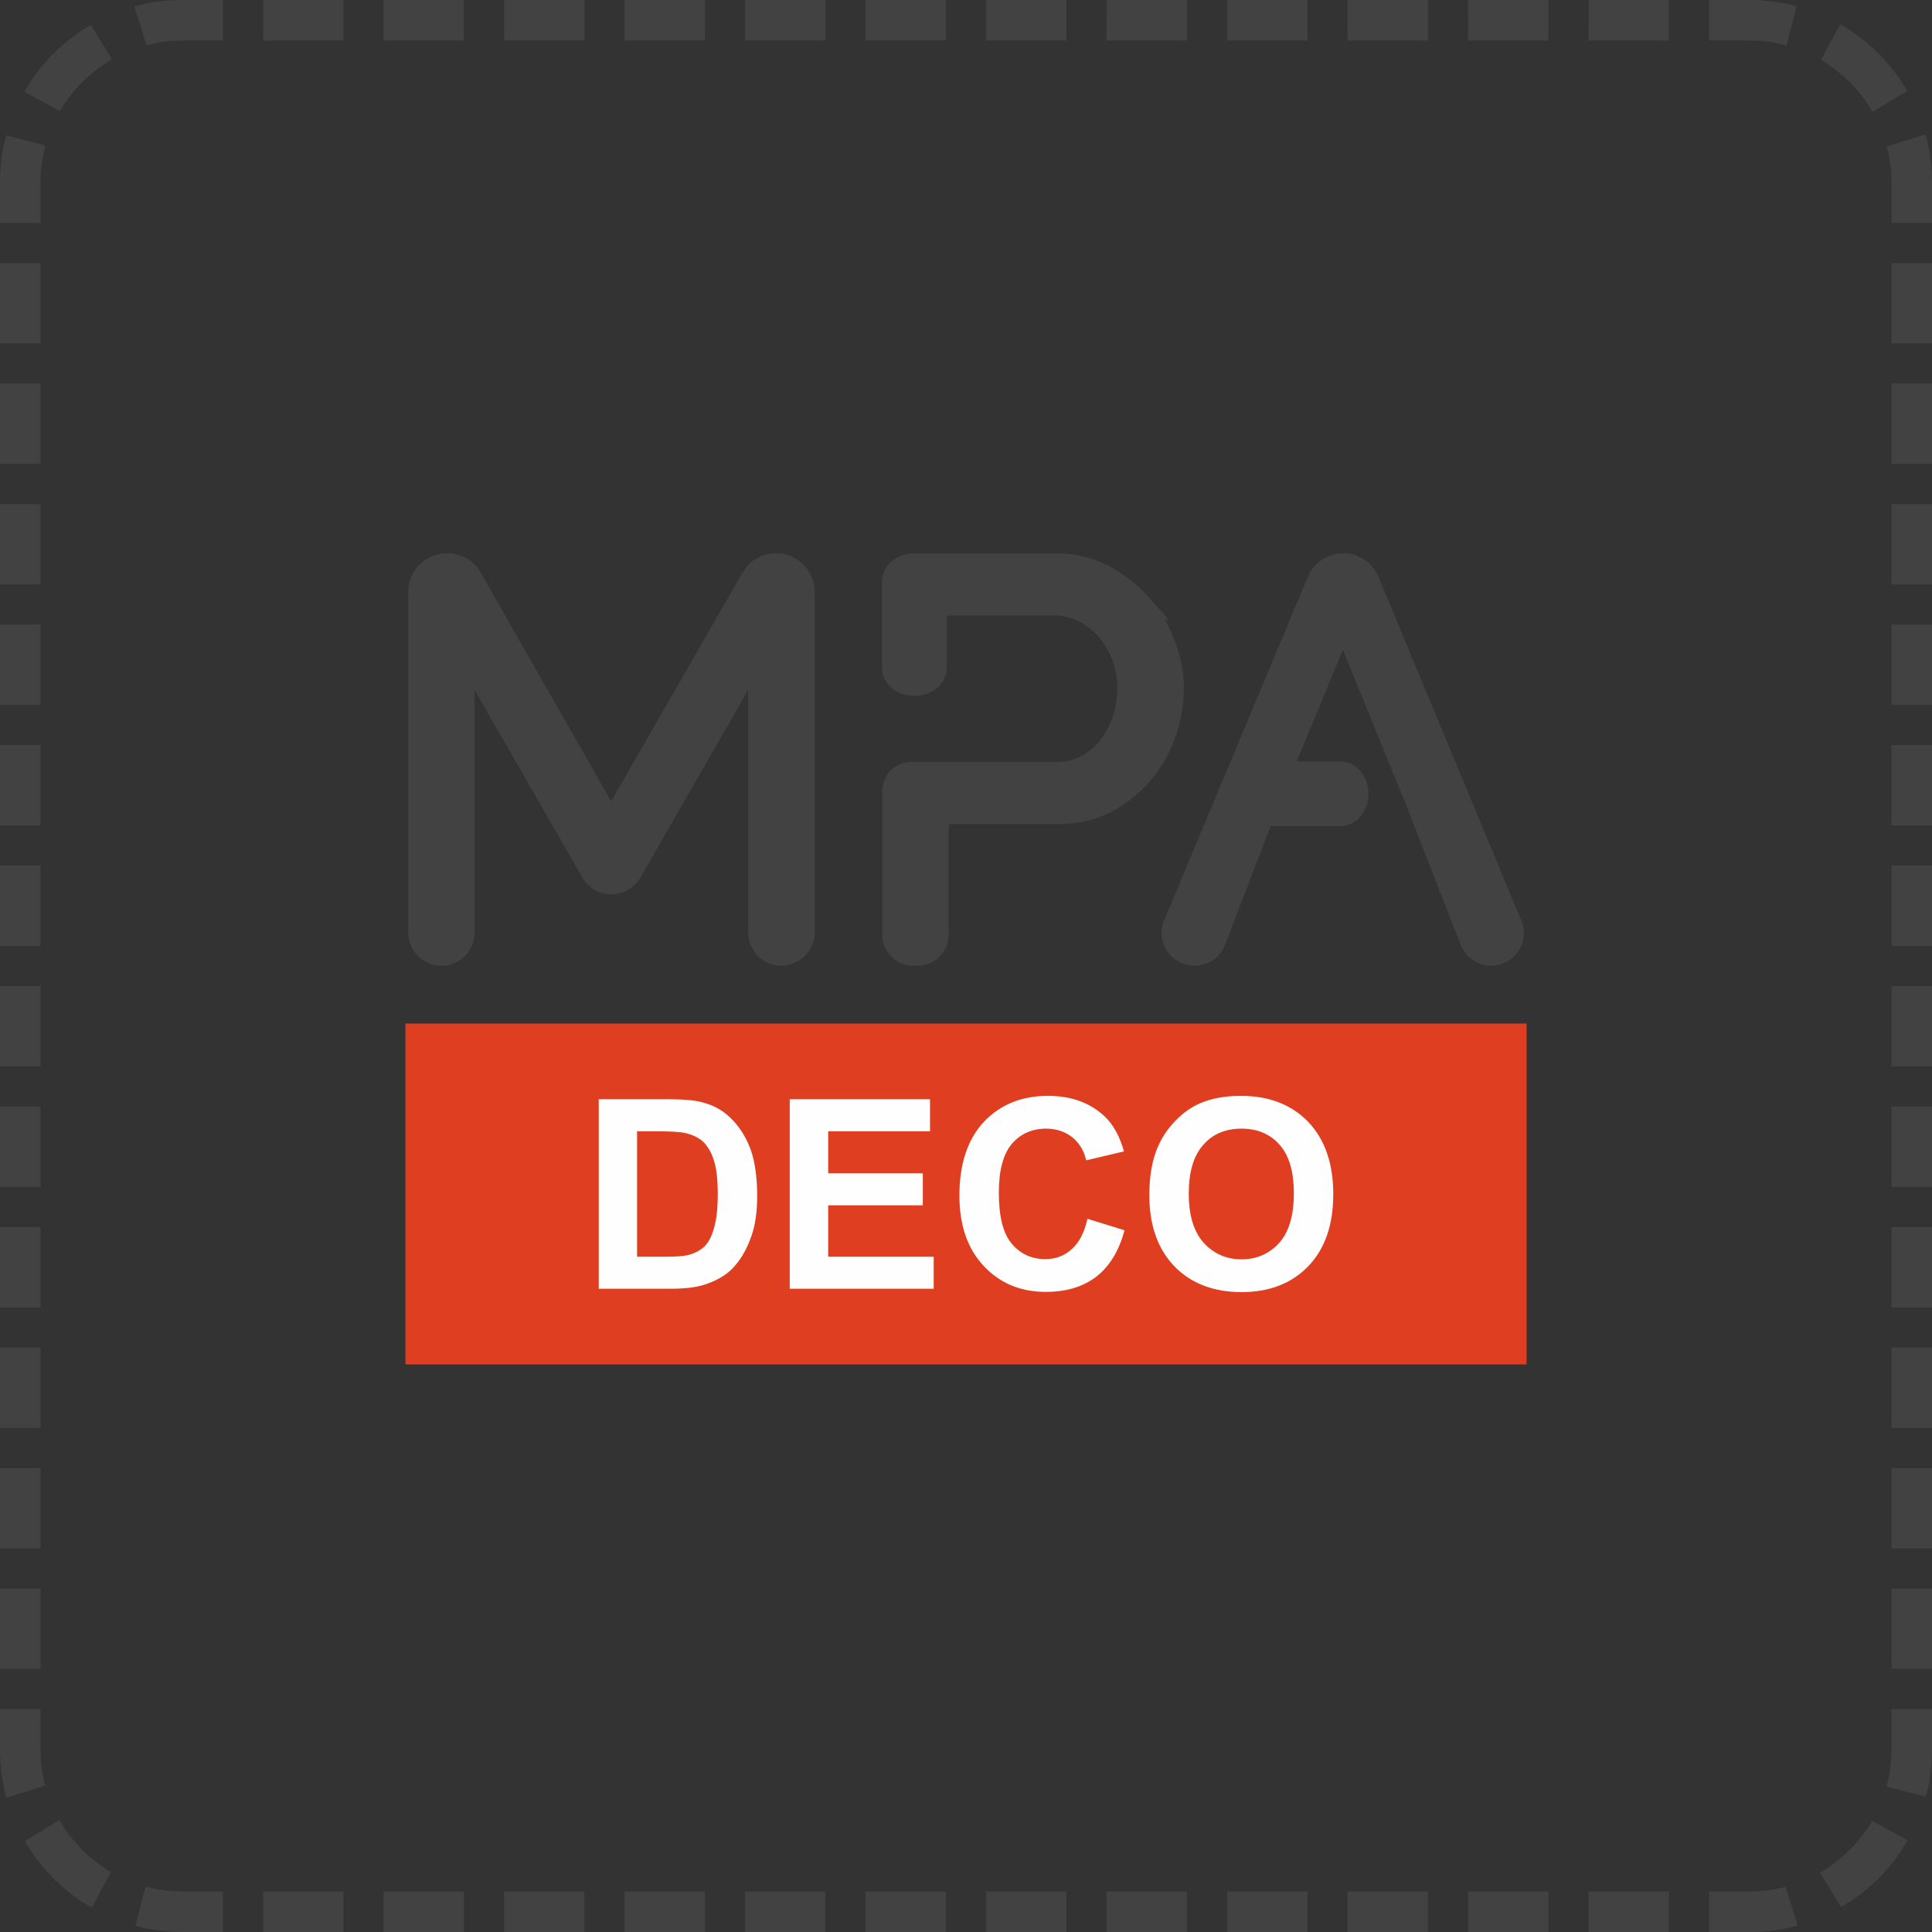
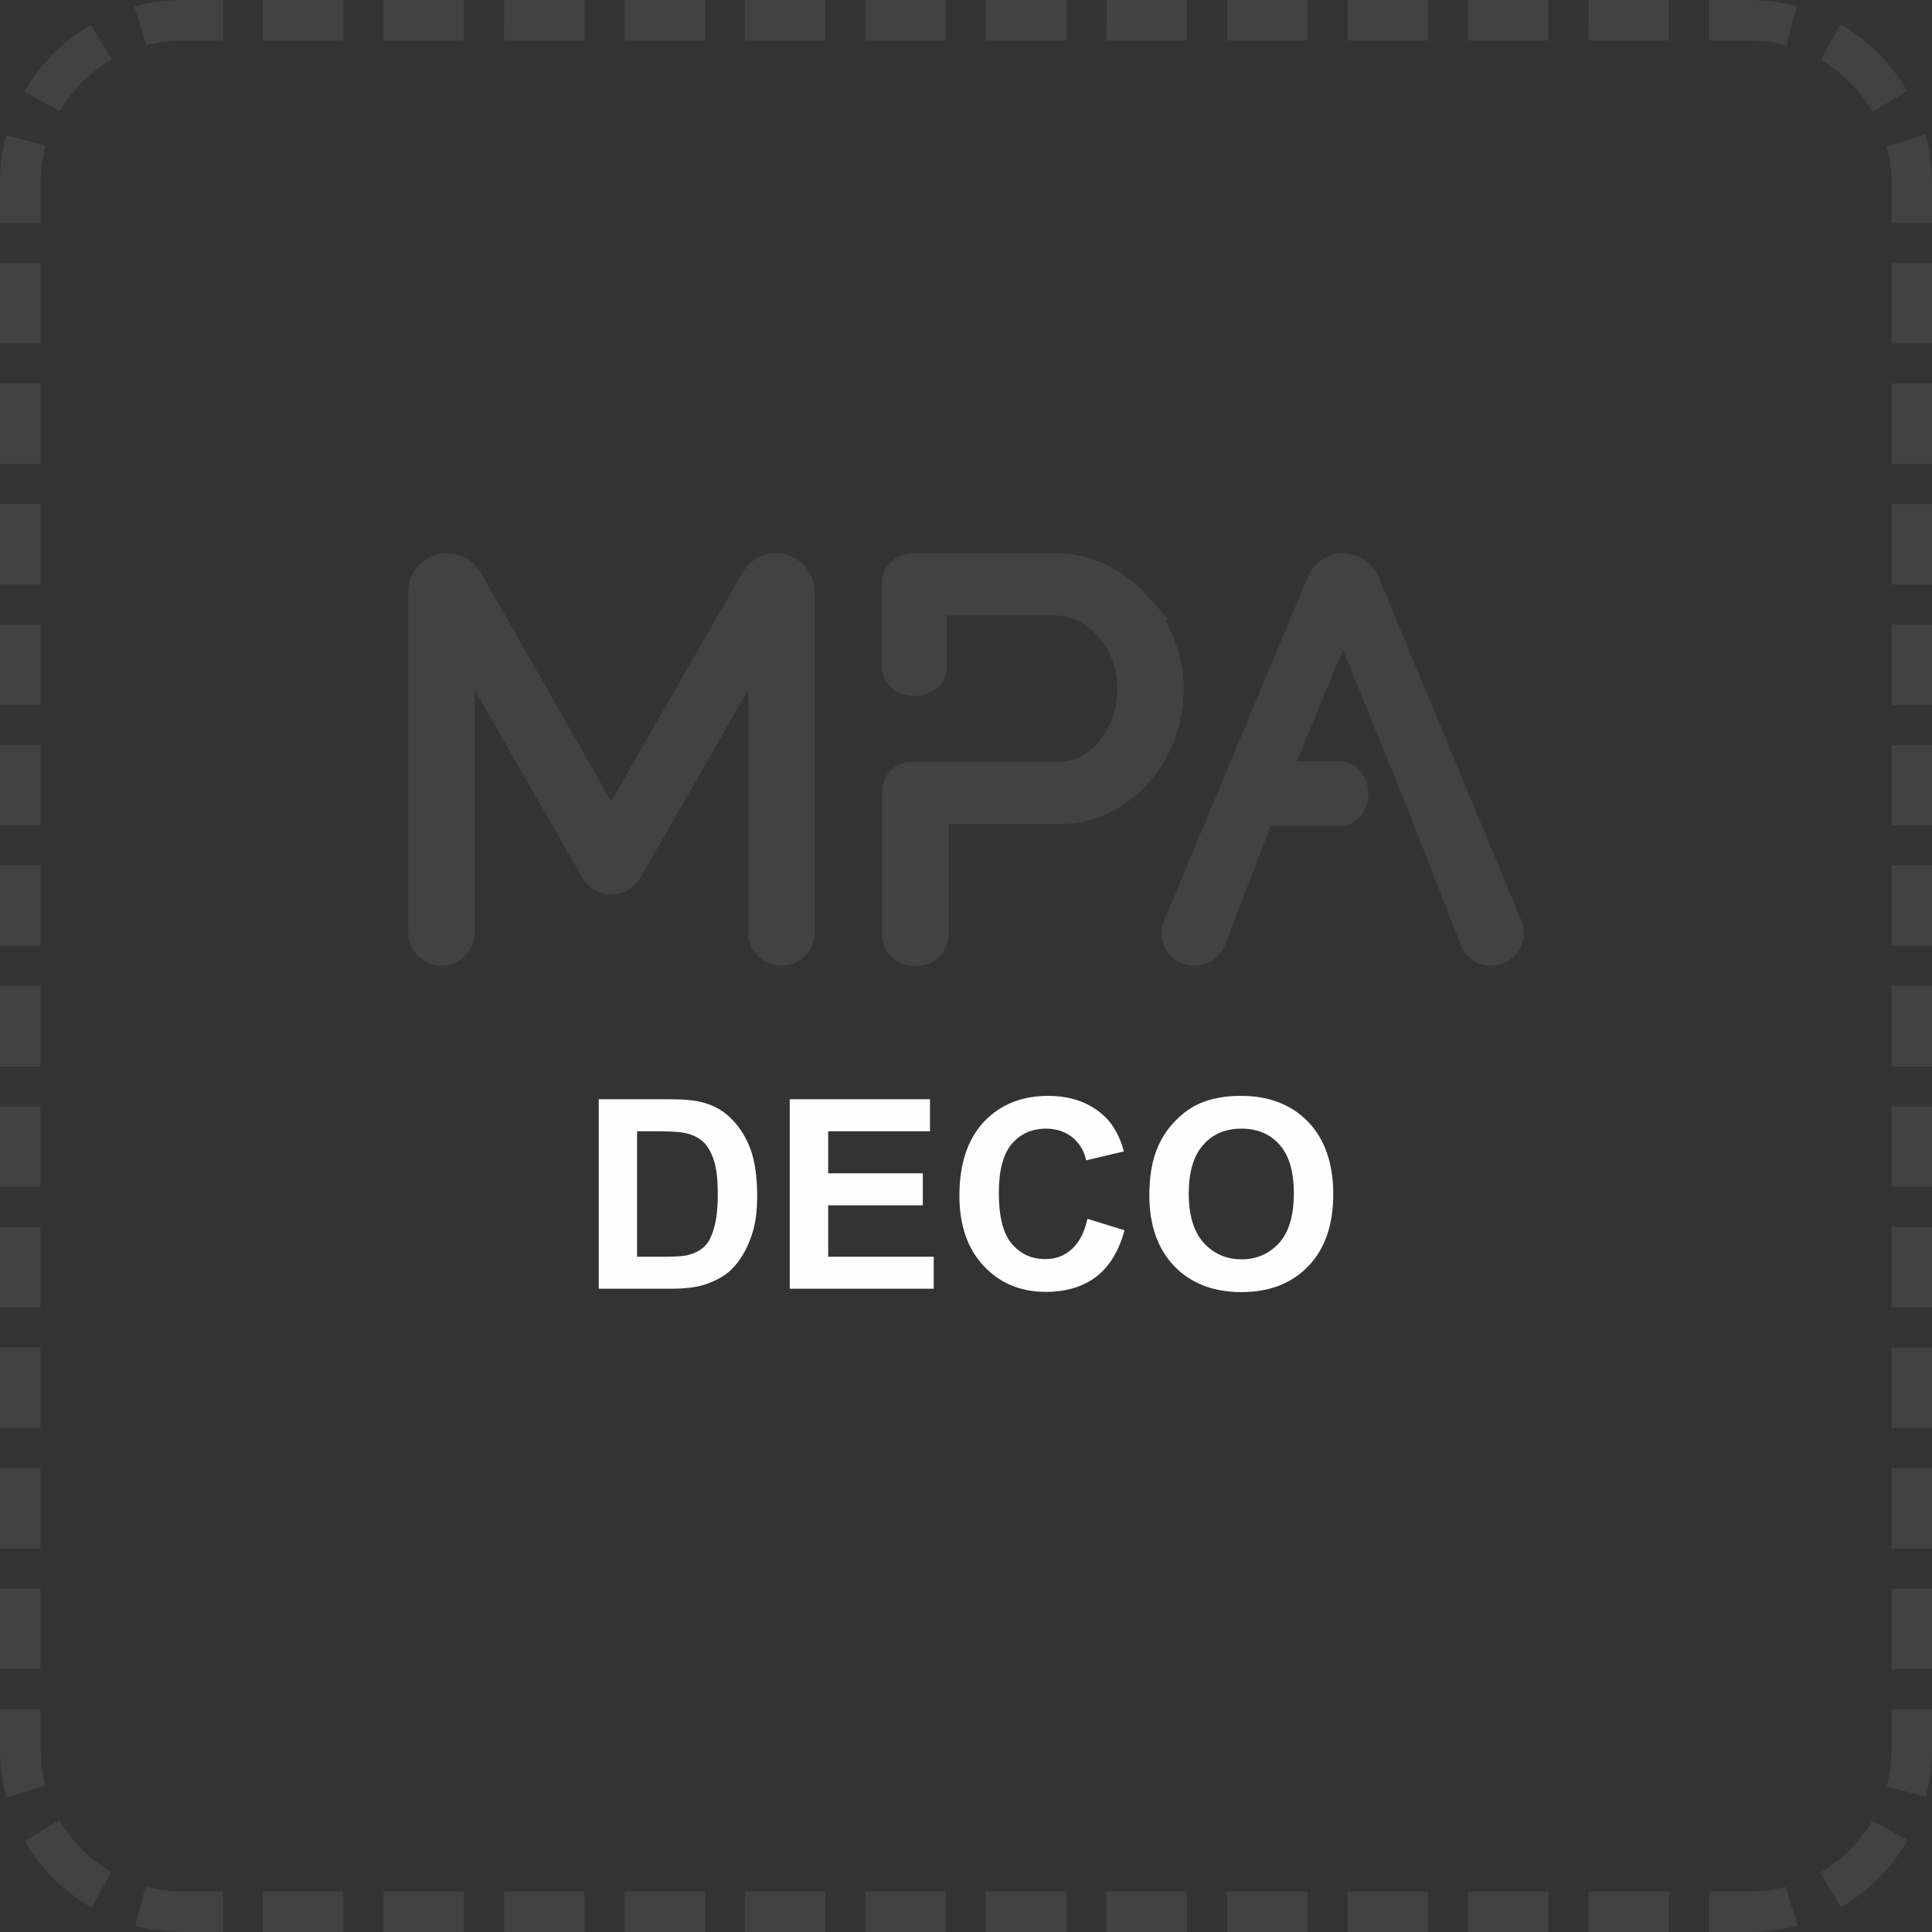
<svg xmlns="http://www.w3.org/2000/svg" xml:space="preserve" fill-rule="evenodd" clip-rule="evenodd" image-rendering="optimizeQuality" shape-rendering="geometricPrecision" text-rendering="geometricPrecision" viewBox="0 0 177.41 177.41">
  <rect x="0" y="0" width="177.41" height="177.41" fill="#333333" stroke="none" />
  <path fill="#434242" fill-rule="nonzero" d="M20.47 0v3.72h-3.72V0h3.72zm11.07 0v3.72h-7.38V0h7.38zM42.6 0v3.72h-7.38V0h7.38zm11.07 0v3.72h-7.38V0h7.38zm11.06 0v3.72h-7.38V0h7.38zM75.8 0v3.72h-7.38V0h7.38zm11.06 0v3.72h-7.38V0h7.38zm11.07 0v3.72h-7.38V0h7.38zm11.06 0v3.72h-7.38V0h7.38zm11.07 0v3.72h-7.38V0h7.38zm11.06 0v3.72h-7.38V0h7.38zm11.07 0v3.72h-7.38V0h7.38zm11.06 0v3.72h-7.37V0h7.37zm7.41 3.72h-3.72V0h3.72v3.72zm4.32-3.15-.93 3.6-.15-.04-.62-.14-.64-.12-.65-.08-.66-.05-.67-.02V0l.86.02.85.07.83.1.83.15.81.19.14.04zm10.15 7.78-3.18 1.93-.15-.27-.34-.53-.37-.51-.39-.49-.41-.48-.43-.45-.45-.43-.48-.41-.49-.39-.51-.37-.53-.34-.19-.11 1.78-3.27.34.2.68.44.66.47.63.5.61.52.58.56.56.58.52.61.5.63.47.66.43.68.16.27zm2.28 8.4h-3.72l-.02-.67-.05-.66-.08-.65-.12-.64-.14-.62-.02-.06 3.55-1.11.07.23.19.81.15.83.1.83.07.85.02.86zm0 3.72h-3.72v-3.72h3.72v3.72zm0 11.07h-3.72v-7.38h3.72v7.38zm0 11.06h-3.72v-7.38h3.72v7.38zm0 11.07h-3.72v-7.38h3.72v7.38zm0 11.06h-3.72v-7.38h3.72v7.38zm0 11.07h-3.72v-7.38h3.72v7.38zm0 11.06h-3.72v-7.38h3.72v7.38zm0 11.07h-3.72v-7.38h3.72v7.38zm0 11.06h-3.72v-7.38h3.72v7.38zm0 11.07h-3.72v-7.38h3.72v7.38zm0 11.06h-3.72v-7.38h3.72v7.38zm0 11.07h-3.72v-7.38h3.72v7.38zm0 11.06h-3.72v-7.37h3.72v7.37zm-3.72 7.41v-3.72h3.72v3.72h-3.72zm3.15 4.32-3.6-.93.04-.15.14-.62.12-.64.08-.65.05-.66.02-.67h3.72l-.02.86-.07.85-.1.83-.15.83-.19.81-.04.14zm-7.78 10.15-1.93-3.18.27-.15.53-.34.51-.37.49-.39.48-.41.45-.43.43-.45.41-.48.39-.49.37-.51.34-.53.11-.2 3.27 1.79-.21.34-.43.68-.47.66-.5.63-.52.61-.56.58-.58.56-.61.52-.63.5-.66.47-.68.43-.27.16zm-8.4 2.28v-3.72l.67-.02.66-.05.65-.08.64-.12.62-.14.06-.02 1.11 3.55-.23.07-.81.19-.83.15-.83.1-.85.07-.86.02zm-3.72 0v-3.72h3.72v3.72h-3.72zm-11.07 0v-3.72h7.38v3.72h-7.38zm-11.06 0v-3.72h7.38v3.72h-7.38zm-11.07 0v-3.72h7.38v3.72h-7.38zm-11.06 0v-3.72h7.38v3.72h-7.38zm-11.07 0v-3.72h7.38v3.72h-7.38zm-11.06 0v-3.72h7.38v3.72h-7.38zm-11.07 0v-3.72h7.38v3.72h-7.38zm-11.06 0v-3.72h7.37v3.72h-7.37zm-11.07 0v-3.72h7.38v3.72h-7.38zm-11.06 0v-3.72h7.37v3.72h-7.37zm-11.07 0v-3.72h7.38v3.72h-7.38zm-11.06 0v-3.72h7.37v3.72h-7.37zm-7.41-3.72h3.72v3.72h-3.72v-3.72zm-4.32 3.15.93-3.6.14.04.63.14.64.12.65.08.66.05.67.02v3.72l-.86-.02-.85-.07-.83-.1-.83-.15-.81-.19-.14-.04zm-10.15-7.78 3.18-1.93.15.27.34.53.37.51.39.49.41.48.43.45.45.43.48.41.49.39.51.37.53.34.19.11-1.78 3.27-.34-.21-.68-.43-.66-.47-.63-.5-.61-.52-.58-.56-.56-.58-.52-.61-.5-.63-.47-.66-.44-.68-.15-.27zM0 160.66h3.72l.02.67.05.66.08.65.12.64.14.62.02.06-3.55 1.11-.07-.23-.19-.81-.15-.83-.1-.83-.07-.85-.02-.86zm0-3.72h3.72v3.72H0v-3.72zm0-11.07h3.72v7.38H0v-7.38zm0-11.06h3.72v7.38H0v-7.38zm0-11.07h3.72v7.38H0v-7.38zm0-11.06h3.72v7.38H0v-7.38zm0-11.07h3.72v7.38H0v-7.38zm0-11.06h3.72v7.38H0v-7.38zm0-11.07h3.72v7.38H0v-7.38zm0-11.06h3.72v7.38H0v-7.38zm0-11.07h3.72v7.38H0v-7.38zm0-11.06h3.72v7.37H0v-7.37zm0-11.07h3.72v7.38H0v-7.38zm0-11.06h3.72v7.37H0v-7.37zm3.72-7.41v3.72H0v-3.72h3.72zM.57 12.43l3.6.93-.04.15-.14.62-.12.64-.08.65-.05.66-.02.67H0l.02-.86.07-.85.1-.83.15-.83.19-.81.04-.14zM8.35 2.28l1.93 3.18-.27.15-.53.34-.51.37-.49.39-.48.41-.45.43-.43.45-.41.48-.39.49-.37.51-.34.53-.11.19-3.27-1.78.2-.34.44-.68.47-.66.5-.63.52-.61.56-.58.58-.56.61-.52.63-.5.66-.47.68-.44.27-.15zM16.75 0v3.72l-.67.02-.66.05-.65.08-.64.12-.63.14-.05.02L12.34.6l.23-.07.81-.19.83-.15.83-.1.85-.07.86-.02z" />
-   <path fill="#e03e21" d="M37.23 93.99h102.95v31.3H37.23z" />
  <path fill="#fefefe" d="M54.98 100.94h6.42c1.43 0 2.55.1 3.3.34 1.02.29 1.9.83 2.6 1.6.73.76 1.29 1.71 1.68 2.82.36 1.1.55 2.48.55 4.11 0 1.43-.16 2.65-.53 3.69-.44 1.27-1.04 2.29-1.85 3.09-.6.58-1.43 1.04-2.47 1.38-.78.25-1.8.37-3.09.37h-6.61v-17.4zm3.52 2.94v11.52h2.63c.97 0 1.68-.05 2.11-.17.56-.15 1.02-.39 1.41-.73.37-.34.68-.9.9-1.68.24-.78.36-1.84.36-3.18s-.12-2.38-.36-3.09c-.22-.73-.56-1.28-.97-1.7-.44-.39-.97-.65-1.63-.8-.49-.12-1.46-.17-2.87-.17H58.5zm14.02 14.46v-17.4H85.4v2.94h-9.35v3.86h8.69v2.94h-8.69v4.72h9.69v2.94H72.52zm27.34-6.42 3.4 1.05c-.51 1.92-1.39 3.33-2.6 4.27-1.22.93-2.77 1.39-4.62 1.39-2.33 0-4.23-.8-5.71-2.38-1.48-1.58-2.23-3.72-2.23-6.47 0-2.89.75-5.15 2.23-6.75 1.51-1.6 3.48-2.4 5.91-2.4 2.13 0 3.86.63 5.2 1.89.77.73 1.38 1.8 1.77 3.21l-3.47.82c-.2-.9-.64-1.6-1.29-2.13-.66-.51-1.46-.78-2.38-.78-1.29 0-2.34.46-3.14 1.38-.8.93-1.21 2.43-1.21 4.5 0 2.18.39 3.76 1.19 4.69.8.94 1.82 1.41 3.08 1.41.95 0 1.75-.3 2.41-.9.68-.59 1.17-1.53 1.46-2.8zm5.68-2.18c0-1.78.27-3.26.8-4.47.39-.88.93-1.68 1.63-2.39.68-.7 1.44-1.23 2.24-1.57 1.09-.47 2.33-.68 3.76-.68 2.55 0 4.62.8 6.15 2.38 1.53 1.6 2.31 3.81 2.31 6.65 0 2.82-.76 5.01-2.29 6.61-1.53 1.58-3.57 2.38-6.12 2.38-2.6 0-4.66-.8-6.19-2.38-1.51-1.58-2.29-3.74-2.29-6.53zm3.62-.13c0 2 .46 3.48 1.36 4.5.93 1.02 2.09 1.53 3.48 1.53 1.41 0 2.55-.51 3.47-1.51.9-1.02 1.34-2.52 1.34-4.56 0-2-.44-3.48-1.31-4.45-.88-1-2.05-1.48-3.5-1.48-1.44 0-2.63.48-3.5 1.48-.9 1-1.34 2.5-1.34 4.49z" />
  <path fill="#434242" stroke="#434242" stroke-miterlimit="22.926" stroke-width="2.63" d="M71.26 52.12c1.23 0 2.23 1 2.23 2.24v31.26c0 .96-.78 1.74-1.74 1.74s-1.73-.78-1.73-1.74V58.79c0-.1-.14-.13-.19-.05L57.67 79.93c-.32.54-.9.88-1.53.88s-1.21-.34-1.52-.88L42.45 58.74c-.05-.08-.18-.05-.18.05v26.83c0 .96-.78 1.74-1.73 1.74-.96 0-1.74-.78-1.74-1.74V54.36c0-1.24 1-2.24 2.23-2.24h.04c.81 0 1.55.43 1.94 1.13l12.62 22.13c.22.38.76.38.98 0l12.71-22.14c.4-.69 1.14-1.12 1.94-1.12zm54.11 1.36 13.11 31.55c.46 1.11-.35 2.33-1.55 2.33-.7 0-1.32-.42-1.57-1.07l-4.95-12.68-6.78-16.66c-.12-.28-.51-.28-.62 0l-5.9 14.28h5.95c.71 0 1.28.74 1.28 1.66 0 .91-.57 1.65-1.28 1.65h-7.29l-4.5 11.74a1.67 1.67 0 0 1-1.57 1.08h-.03c-1.2 0-2.02-1.22-1.56-2.33l13.2-31.56c.35-.81 1.15-1.35 2.03-1.35.89 0 1.69.54 2.03 1.36zm-20.96 2.14a11.96 11.96 0 0 1 2.18 3.55c.53 1.33.8 2.66.8 4.02 0 1.46-.25 2.86-.75 4.2-.49 1.34-1.19 2.52-2.08 3.54-.9 1.03-1.96 1.86-3.2 2.49-1.24.62-2.63.94-4.15.94H86.46c-.37 0-.66.29-.66.66v10.8c0 .85-.69 1.54-1.54 1.54h-.4c-.85 0-1.54-.69-1.54-1.54V72.66c0-.76.62-1.38 1.38-1.38h13.36c1.03 0 1.96-.22 2.81-.67.84-.45 1.56-1.04 2.16-1.79.59-.74 1.06-1.6 1.39-2.58.33-.97.49-1.99.49-3.05 0-1.09-.19-2.12-.57-3.1-.38-.98-.89-1.83-1.54-2.56-.64-.72-1.4-1.29-2.28-1.71-.88-.41-1.79-.62-2.75-.62H85.63v6.11c0 .71-.75 1.28-1.66 1.28-.92 0-1.66-.57-1.66-1.28v-7.9c0-.51.38-.95.94-1.16.19-.08.39-.13.61-.13h13.05c1.53 0 2.92.33 4.2.97 1.27.65 2.37 1.49 3.3 2.53z" />
</svg>